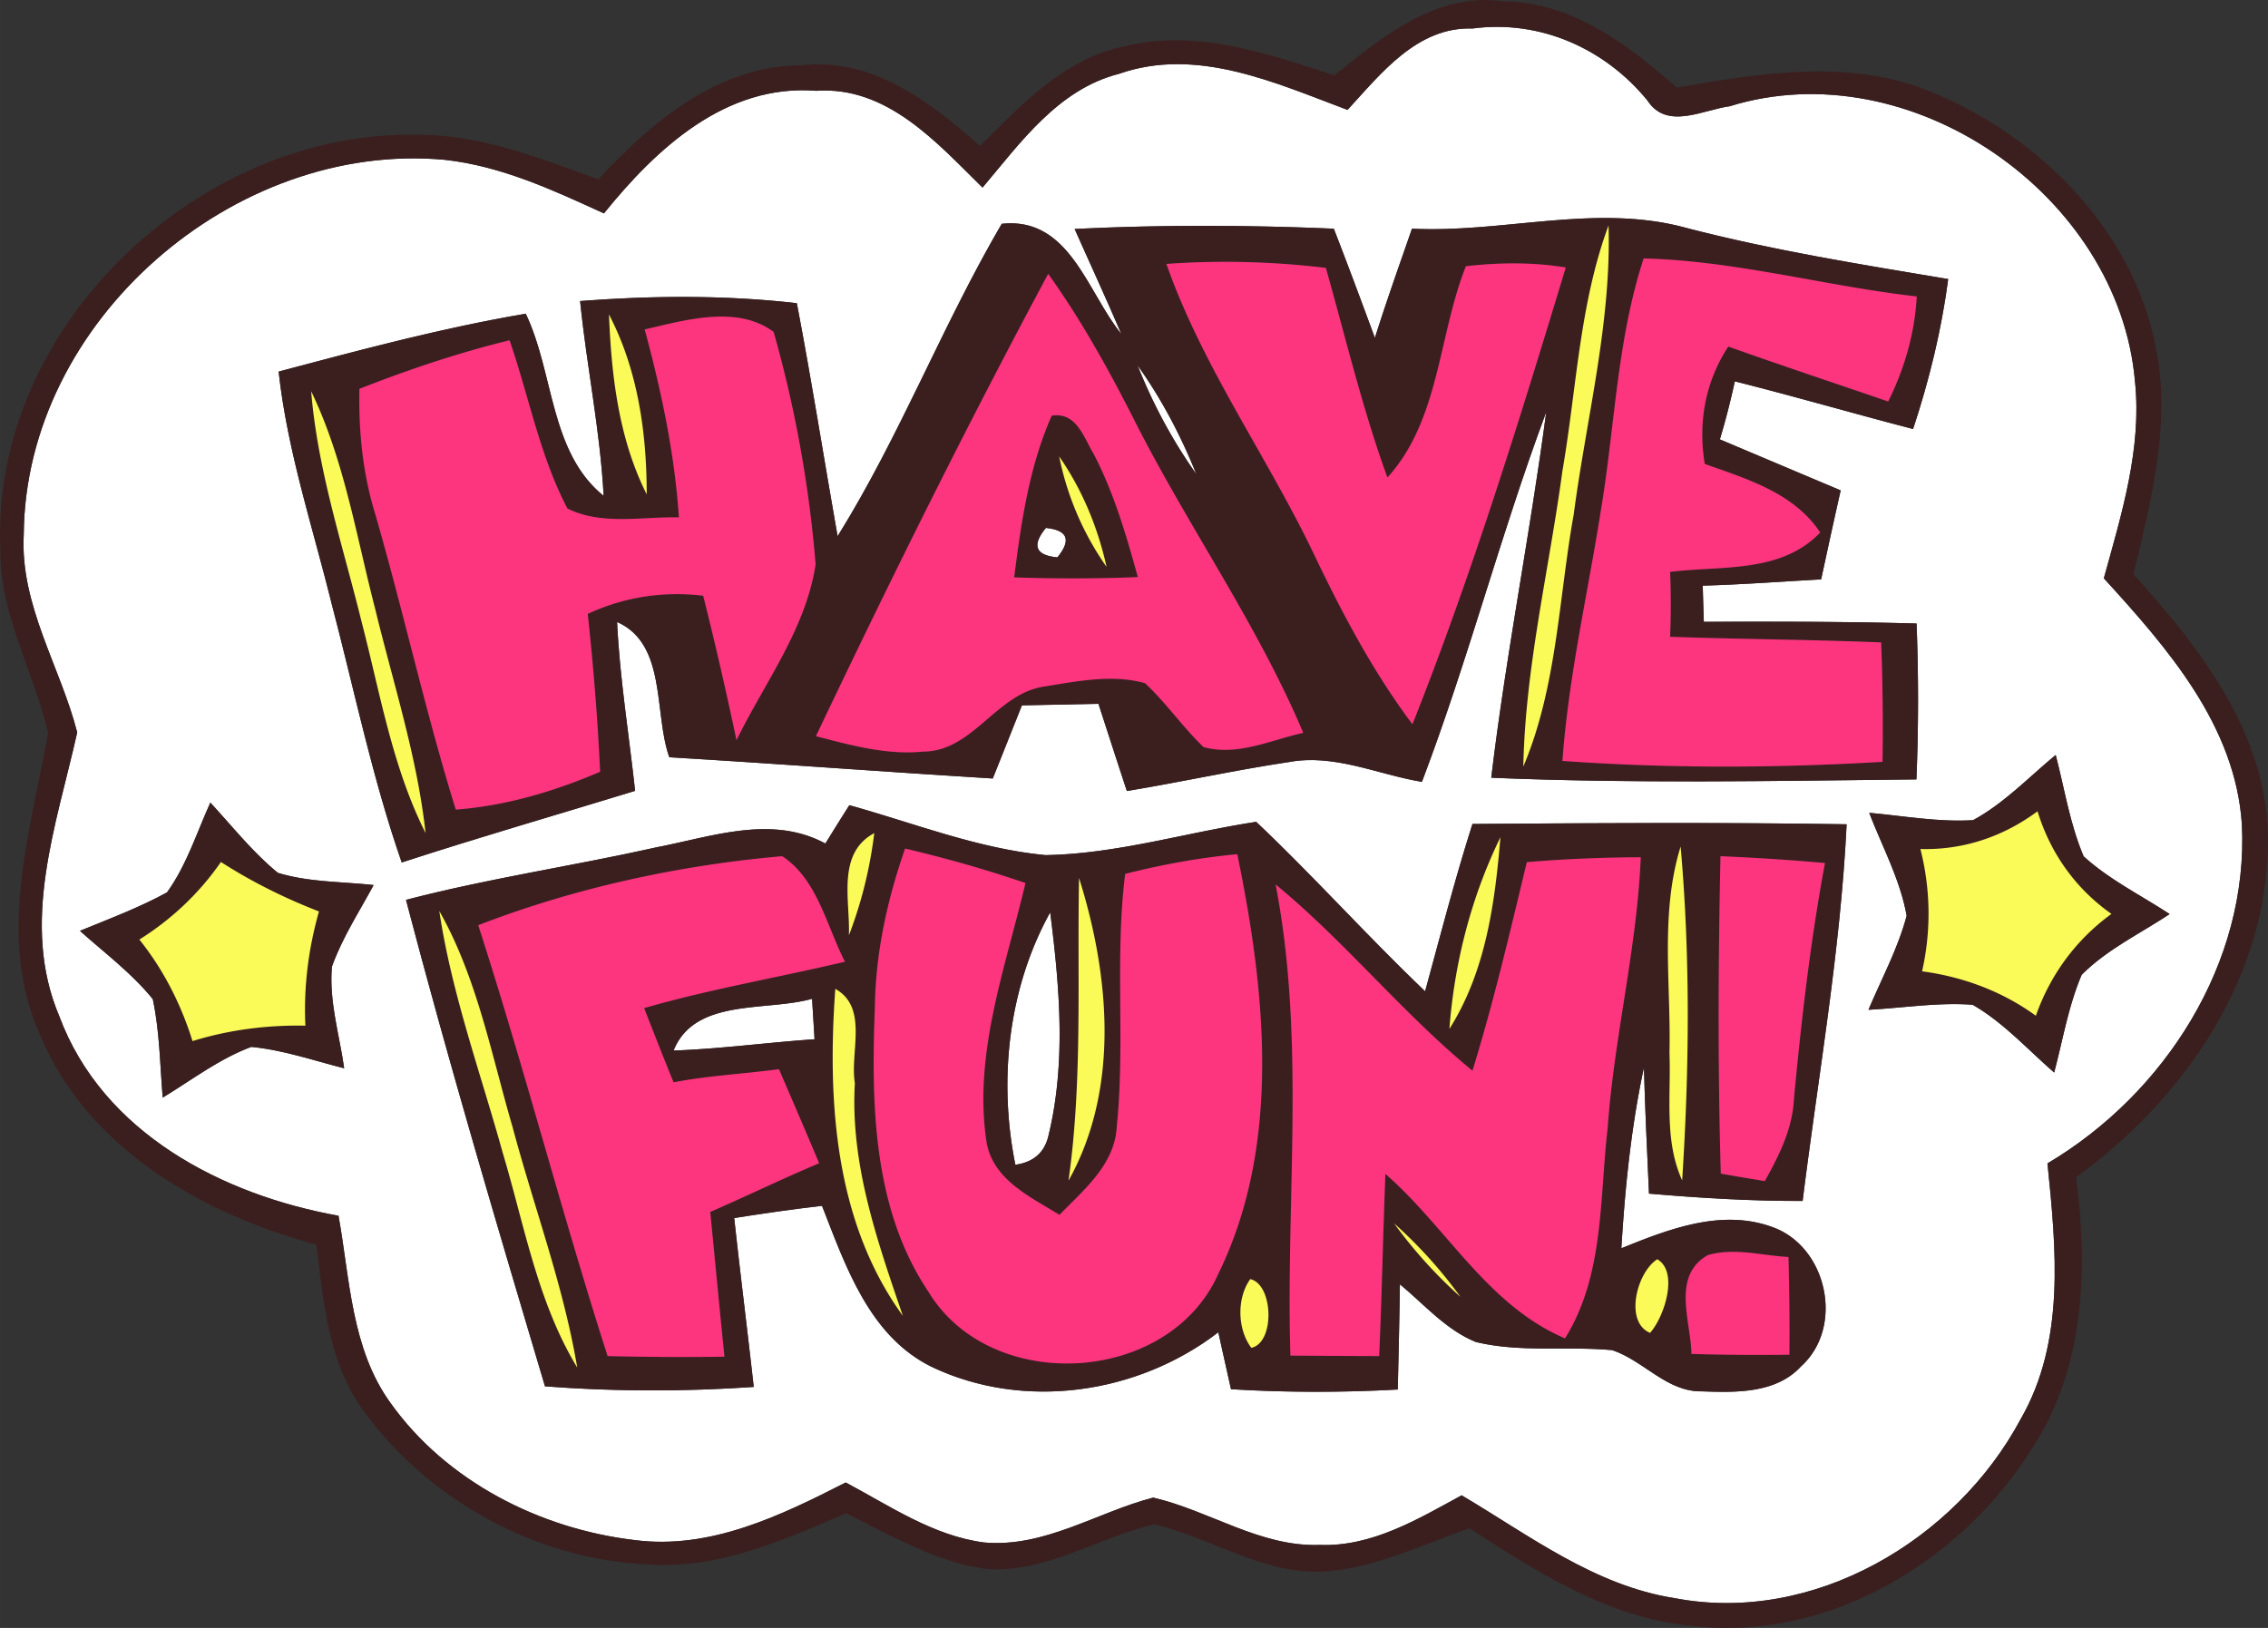
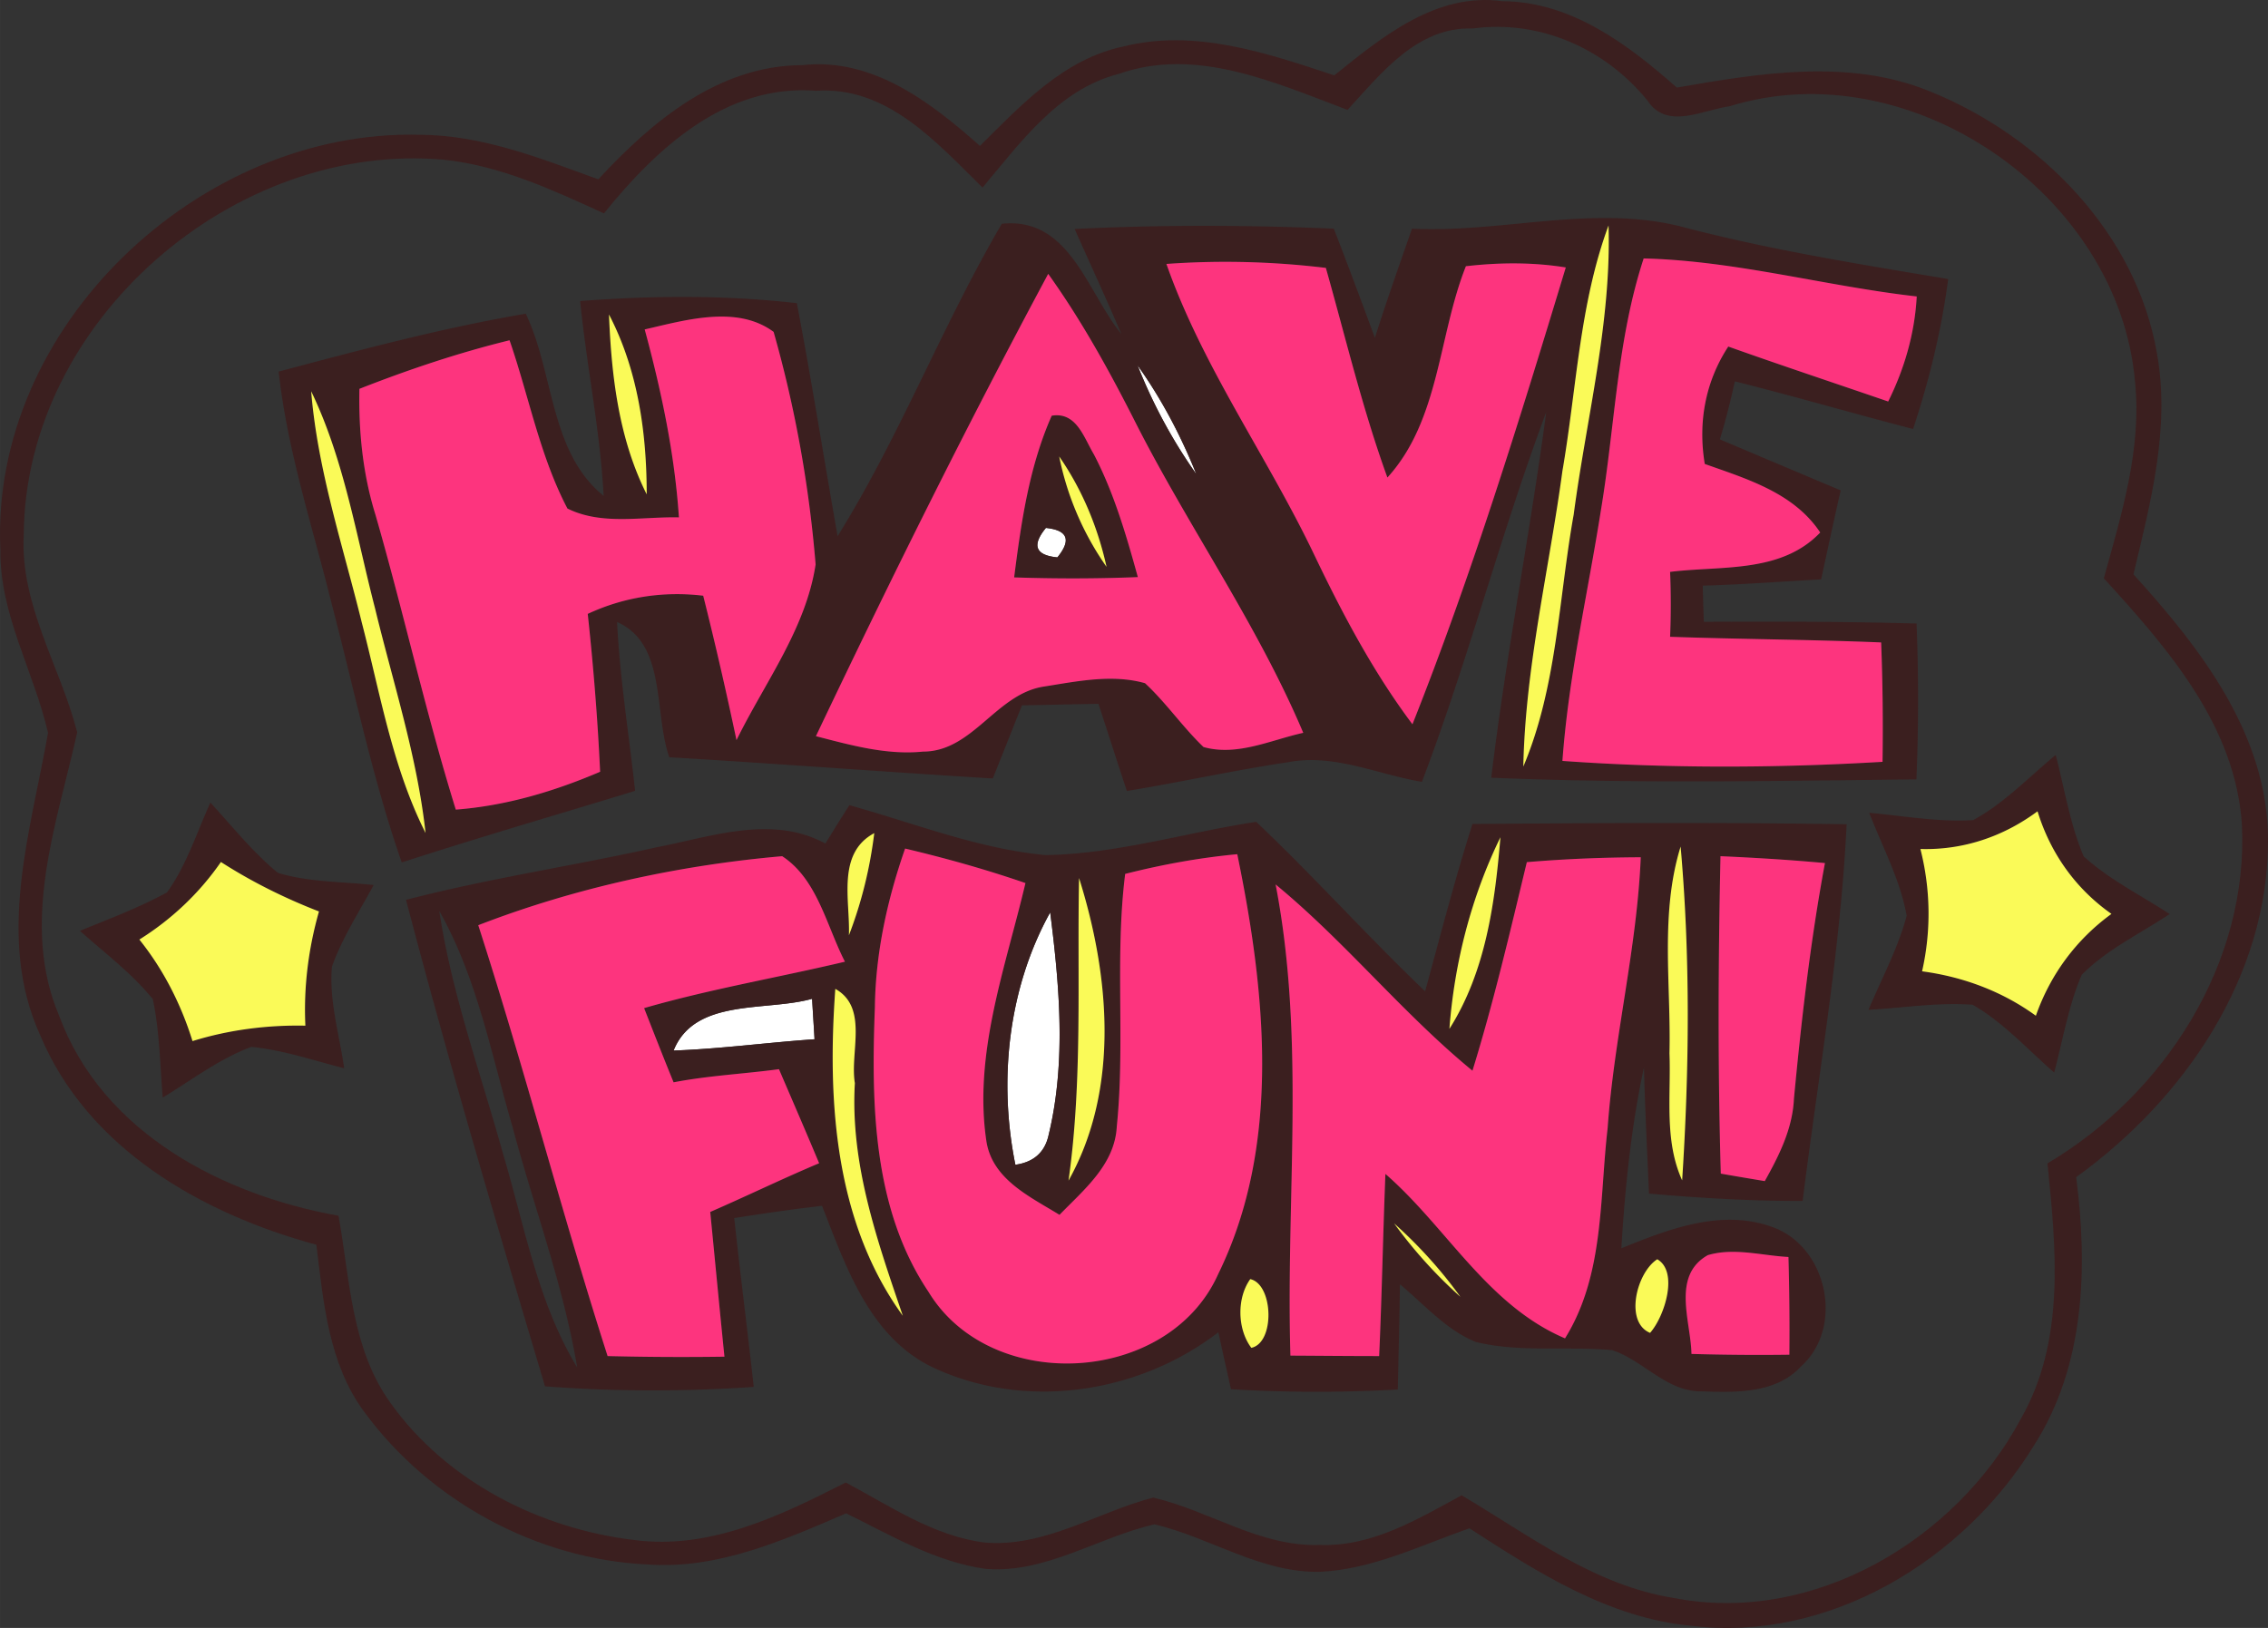
<svg xmlns="http://www.w3.org/2000/svg" width="198.007" height="142.166" viewBox="0 0 148.505 106.625">
  <rect x="0" y="0" width="148.505" height="106.625" fill="#333333" stroke="none" />
  <g fill="#fff">
-     <path d="M88.235 7.197c2.21-2.4 4.56-5.45 8.19-5.33 4.41-.59 8.67 1.31 11.45 4.72 1.27 1.95 3.62.61 5.39.37 11.79-3.65 25.47 5.79 26.53 18.02.46 4.4-.88 8.7-2.04 12.9 4.17 4.57 8.61 9.63 9.04 16.11.46 9.07-5.05 17.66-12.73 22.21.57 5.59 1.18 11.65-1.75 16.74-4.25 7.95-13.6 13.49-22.69 11.73-5.22-.82-9.49-4.11-13.92-6.73-2.88 1.57-5.88 3.38-9.29 3.25-3.91.14-7.22-2.25-10.91-3.1-3.68.96-7.11 3.29-11.06 2.94-3.33-.43-6.17-2.39-9.07-3.93-4.27 2.18-8.89 4.42-13.83 3.77-6.19-.73-12.31-3.84-15.97-8.97-2.58-3.56-2.66-8.11-3.41-12.27-7.6-1.36-15.44-5.43-18.28-13.06-2.59-6.1-.18-12.54 1.17-18.6-1.11-4.32-3.75-8.33-3.5-12.96.1-13.97 13.77-25.81 27.56-24.54 3.69.4 7.09 1.98 10.43 3.51 3.43-4.25 7.99-8.5 13.9-8.03 4.64-.32 7.89 3.39 10.89 6.34 2.49-2.95 4.96-6.44 8.93-7.45 5.09-1.79 10.24.59 14.97 2.36m4.22 7.78c-.83 2.38-1.67 4.75-2.43 7.15-.88-2.39-1.77-4.78-2.69-7.15-5.65-.24-11.32-.26-16.97.02 1.02 2.29 2.07 4.57 3.06 6.88-2.26-2.78-3.39-7.69-7.83-7.22-3.9 6.66-6.67 13.91-10.75 20.46-.9-5.09-1.7-10.19-2.67-15.26-4.71-.54-9.47-.5-14.19-.14.43 4.26 1.31 8.47 1.54 12.76-3.54-2.86-3.24-8.04-5.1-11.93-5.47.93-10.83 2.37-16.18 3.79.57 5.21 2.24 10.21 3.49 15.28 1.48 5.64 2.65 11.36 4.57 16.87 5.07-1.65 10.19-3.13 15.28-4.69-.4-3.69-1-7.35-1.18-11.06 3.27 1.45 2.39 5.96 3.42 8.86 7.06.42 14.12.96 21.18 1.39.64-1.59 1.27-3.19 1.91-4.79 1.67-.03 3.34-.07 5.01-.1.62 1.9 1.23 3.81 1.86 5.71 3.53-.58 7.03-1.36 10.58-1.89 2.99-.57 5.84.81 8.74 1.29 3.03-7.97 5.16-16.24 8.14-24.22-1.06 8-2.64 15.93-3.6 23.95 9.27.39 18.56.21 27.84.11.14-3.4.14-6.81.01-10.21-4.64-.13-9.29-.13-13.93-.11-.02-.59-.06-1.78-.07-2.37 2.58-.07 5.16-.27 7.75-.41.42-1.94.84-3.89 1.28-5.83-2.64-1.11-5.27-2.22-7.91-3.34.38-1.25.7-2.52.98-3.8 3.91.98 7.77 2.11 11.67 3.12 1.06-3.2 1.86-6.48 2.3-9.82-5.73-.96-11.48-1.88-17.11-3.34-5.92-1.64-11.99.34-18 .04m36.74 38.74c-2.28.14-4.54-.28-6.8-.48.85 2.22 2.03 4.37 2.45 6.74-.57 2.15-1.64 4.12-2.5 6.16 2.27-.12 4.54-.5 6.82-.33 2.02 1.16 3.59 2.92 5.34 4.44.57-2.15.93-4.36 1.8-6.4 1.66-1.67 3.82-2.69 5.76-3.98-1.89-1.24-3.95-2.25-5.63-3.78-.9-2.12-1.25-4.42-1.83-6.64-1.77 1.46-3.38 3.17-5.41 4.27m-115.42-1.15c-.9 1.98-1.56 4.11-2.84 5.88-1.82 1-3.78 1.73-5.7 2.52 1.62 1.45 3.39 2.77 4.77 4.47.45 2.12.47 4.3.65 6.45 1.9-1.15 3.7-2.54 5.8-3.32 2.08.2 4.07.89 6.08 1.4-.31-2.21-1-4.41-.8-6.66.68-1.89 1.78-3.58 2.73-5.34-2.09-.23-4.25-.18-6.27-.8-1.65-1.35-2.98-3.04-4.42-4.6m40.27 2.68c-3.52-1.9-7.43-.45-11.07.25-5.45 1.22-10.98 2.03-16.39 3.44 2.8 10.68 5.95 21.28 9.1 31.86 4.55.35 9.12.35 13.67.04-.41-3.69-.88-7.37-1.28-11.06 1.91-.3 3.83-.58 5.75-.8 1.55 3.95 3.09 8.53 7.17 10.54 6.06 2.89 13.51 1.79 18.78-2.26.27 1.24.55 2.49.83 3.73 3.64.22 7.28.22 10.92.02.05-2.29.11-4.59.14-6.89 1.6 1.32 3.02 2.99 4.98 3.78 2.92.7 5.95.26 8.91.53 2.06.67 3.57 2.74 5.88 2.7 2.22.08 4.85.15 6.49-1.63 2.87-2.58 1.72-7.88-1.9-9.14-3.32-1.2-6.78.15-9.86 1.4.24-3.98.64-7.95 1.48-11.85.07 2.76.21 5.51.33 8.27 3.35.29 6.7.49 10.06.48 1.02-8.21 2.48-16.39 2.88-24.67-8.17-.13-16.33-.08-24.5-.02-1.15 3.62-2.1 7.3-3.1 10.96-3.78-3.61-7.27-7.51-11.06-11.1-4.6.7-9.12 2.1-13.79 2.18-4.43-.42-8.6-2.09-12.85-3.27-.53.83-1.05 1.67-1.57 2.51z" />
    <path d="M74.485 23.927c1.58 2.21 2.84 4.62 3.85 7.13a33.853 33.853 0 0 1-3.85-7.13zM68.485 34.577c1.43.15 1.68.79.75 1.93-1.44-.14-1.69-.79-.75-1.93zM66.485 76.287c-1.12-5.53-.47-11.57 2.28-16.53.61 4.81 1.05 9.8-.1 14.57-.24 1.13-.97 1.79-2.18 1.96zM44.105 68.807c1.39-3.46 6.06-2.54 9.07-3.39.05.88.11 1.76.16 2.65-3.08.21-6.14.63-9.23.74z" />
  </g>
  <g fill="#3b1f1f">
    <path d="M87.365 4.937c3.15-2.53 6.67-5.45 11.01-4.86 4.5.03 8.21 2.82 11.42 5.66 5.45-.95 11.28-1.92 16.58.25 7.24 2.93 13.51 9.28 14.86 17.17.88 4.88-.42 9.75-1.54 14.46 4.4 4.84 8.8 10.51 8.81 17.38.03 8.96-5.48 17-12.56 22.1.77 5.96.57 12.38-2.78 17.6-4.61 7.52-13.47 12.9-22.46 11.78-5.39-.51-10.06-3.51-14.49-6.38-3.2 1.12-6.35 2.69-9.79 2.85-3.88.08-7.18-2.25-10.83-3.11-3.71.85-7.12 3.23-11.05 2.92-3.3-.46-6.21-2.2-9.14-3.64-4.12 1.77-8.4 3.68-12.99 3.35-7.25-.33-14.28-4.15-18.57-10-2.33-3.15-2.67-7.18-3.13-10.94-7.48-2.03-14.98-6.28-18.1-13.76-2.88-6.38-.61-13.3.53-19.77-.93-4.02-3.17-7.75-3.12-11.98-.69-14.61 13.03-27.55 27.41-27.19 4.09 0 7.95 1.54 11.74 2.92 3.52-3.81 7.89-7.47 13.37-7.48 4.59-.51 8.4 2.43 11.62 5.29 2.71-2.69 5.52-5.72 9.43-6.52 4.67-1.16 9.37.44 13.77 1.9m.87 2.26c-4.73-1.77-9.88-4.15-14.97-2.36-3.97 1.01-6.44 4.5-8.93 7.45-3-2.95-6.25-6.66-10.89-6.34-5.91-.47-10.47 3.78-13.9 8.03-3.34-1.53-6.74-3.11-10.43-3.51-13.79-1.27-27.46 10.57-27.56 24.54-.25 4.63 2.39 8.64 3.5 12.96-1.35 6.06-3.76 12.5-1.17 18.6 2.84 7.63 10.68 11.7 18.28 13.06.75 4.16.83 8.71 3.41 12.27 3.66 5.13 9.78 8.24 15.97 8.97 4.94.65 9.56-1.59 13.83-3.77 2.9 1.54 5.74 3.5 9.07 3.93 3.95.35 7.38-1.98 11.06-2.94 3.69.85 7 3.24 10.91 3.1 3.41.13 6.41-1.68 9.29-3.25 4.43 2.62 8.7 5.91 13.92 6.73 9.09 1.76 18.44-3.78 22.69-11.73 2.93-5.09 2.32-11.15 1.75-16.74 7.68-4.55 13.19-13.14 12.73-22.21-.43-6.48-4.87-11.54-9.04-16.11 1.16-4.2 2.5-8.5 2.04-12.9-1.06-12.23-14.74-21.67-26.53-18.02-1.77.24-4.12 1.58-5.39-.37-2.78-3.41-7.04-5.31-11.45-4.72-3.63-.12-5.98 2.93-8.19 5.33z" />
    <path d="M92.455 14.977c6.01.3 12.08-1.68 18-.04 5.63 1.46 11.38 2.38 17.11 3.34-.44 3.34-1.24 6.62-2.3 9.82-3.9-1.01-7.76-2.14-11.67-3.12-.28 1.28-.6 2.55-.98 3.8 2.64 1.12 5.27 2.23 7.91 3.34-.44 1.94-.86 3.89-1.28 5.83-2.59.14-5.17.34-7.75.41.01.59.05 1.78.07 2.37 4.64-.02 9.29-.02 13.93.11.13 3.4.13 6.81-.01 10.21-9.28.1-18.57.28-27.84-.11.96-8.02 2.54-15.95 3.6-23.95-2.98 7.98-5.11 16.25-8.14 24.22-2.9-.48-5.75-1.86-8.74-1.29-3.55.53-7.05 1.31-10.58 1.89-.63-1.9-1.24-3.81-1.86-5.71-1.67.03-3.34.07-5.01.1-.64 1.6-1.27 3.2-1.91 4.79-7.06-.43-14.12-.97-21.18-1.39-1.03-2.9-.15-7.41-3.42-8.86.18 3.71.78 7.37 1.18 11.06-5.09 1.56-10.21 3.04-15.28 4.69-1.92-5.51-3.09-11.23-4.57-16.87-1.25-5.07-2.92-10.07-3.49-15.28 5.35-1.42 10.71-2.86 16.18-3.79 1.86 3.89 1.56 9.07 5.1 11.93-.23-4.29-1.11-8.5-1.54-12.76 4.72-.36 9.48-.4 14.19.14.97 5.07 1.77 10.17 2.67 15.26 4.08-6.55 6.85-13.8 10.75-20.46 4.44-.47 5.57 4.44 7.83 7.22-.99-2.31-2.04-4.59-3.06-6.88 5.65-.28 11.32-.26 16.97-.02.92 2.37 1.81 4.76 2.69 7.15.76-2.4 1.6-4.77 2.43-7.15m9.85 15.87c-.87 6.45-2.43 12.83-2.56 19.36 2.21-5.23 2.31-11 3.3-16.52.83-6.3 2.47-12.53 2.28-18.92-1.91 5.16-2.09 10.71-3.02 16.08m-25.93-13.56c2.37 6.75 6.6 12.6 9.67 19.03 1.85 3.87 3.86 7.68 6.44 11.12 3.88-9.77 6.99-19.86 10.04-29.92-2.17-.35-4.37-.33-6.54-.08-1.81 4.55-1.72 10.09-5.14 13.84-1.63-4.49-2.73-9.14-4.03-13.73-3.47-.42-6.96-.51-10.44-.26m31.25-.36c-1.75 5.34-1.88 10.99-2.8 16.49-.86 5.47-2.12 10.88-2.52 16.42 6.97.5 13.98.47 20.96.06.04-2.61.01-5.22-.09-7.82-4.61-.19-9.22-.21-13.82-.37.06-1.42.06-2.84 0-4.25 3.36-.42 7.26.11 9.83-2.58-1.73-2.6-4.78-3.5-7.56-4.49-.45-2.71.03-5.38 1.54-7.69 3.48 1.24 6.98 2.4 10.47 3.6 1.07-2.15 1.74-4.47 1.87-6.88-5.99-.68-11.84-2.34-17.88-2.49m-38.99 1.01c-5.34 9.95-10.36 20.08-15.21 30.28 2.29.59 4.63 1.25 7.01 1.01 3.27 0 4.79-3.79 7.92-4.26 2.16-.34 4.47-.83 6.62-.22 1.39 1.29 2.46 2.87 3.83 4.18 2.2.62 4.4-.46 6.53-.93-2.98-7.05-7.41-13.33-10.88-20.12-1.73-3.43-3.58-6.81-5.82-9.94m-28.76 2.66c.16 4.03.64 8.14 2.47 11.78 0-4.04-.58-8.16-2.47-11.78m2.34.98c1.09 4.03 1.96 8.13 2.24 12.31-2.42-.06-5.04.54-7.3-.58-1.81-3.45-2.52-7.35-3.79-11.02-3.35.82-6.62 1.92-9.83 3.18-.06 2.79.22 5.58 1.05 8.25 1.85 6.41 3.28 12.93 5.26 19.31 3.28-.25 6.44-1.19 9.45-2.48-.16-3.45-.44-6.9-.81-10.34 2.38-1.11 4.96-1.5 7.56-1.19.79 3.14 1.51 6.29 2.18 9.46 1.84-3.76 4.54-7.29 5.18-11.51a79.533 79.533 0 0 0-2.75-15.23c-2.39-1.77-5.75-.78-8.44-.16m32.27 2.35c1 2.52 2.28 4.92 3.85 7.13-1.01-2.51-2.27-4.92-3.85-7.13m-54.11 1.7c.42 5.17 2.08 10.12 3.31 15.13 1.21 4.65 2 9.47 4.18 13.8-.55-5.02-2.13-9.84-3.31-14.72-1.24-4.78-2.02-9.73-4.18-14.21z" />
    <path d="M68.865 27.227c1.62-.27 2.1 1.43 2.76 2.53 1.32 2.53 2.12 5.3 2.88 8.04-2.7.11-5.4.11-8.1.02.46-3.6.98-7.25 2.46-10.59m.49 2.67c.53 2.6 1.57 5.06 3.1 7.23-.57-2.58-1.59-5.05-3.1-7.23m-.87 4.68c-.94 1.14-.69 1.79.75 1.93.93-1.14.68-1.78-.75-1.93zM129.195 53.717c2.03-1.1 3.64-2.81 5.41-4.27.58 2.22.93 4.52 1.83 6.64 1.68 1.53 3.74 2.54 5.63 3.78-1.94 1.29-4.1 2.31-5.76 3.98-.87 2.04-1.23 4.25-1.8 6.4-1.75-1.52-3.32-3.28-5.34-4.44-2.28-.17-4.55.21-6.82.33.86-2.04 1.93-4.01 2.5-6.16-.42-2.37-1.6-4.52-2.45-6.74 2.26.2 4.52.62 6.8.48m-3.45 1.89c.67 2.63.71 5.36.11 8.01 2.69.36 5.25 1.31 7.45 2.91.95-2.7 2.64-4.99 4.95-6.67-2.35-1.65-4-3.98-4.84-6.72-2.24 1.66-4.87 2.55-7.67 2.47zM13.775 52.567c1.44 1.56 2.77 3.25 4.42 4.6 2.02.62 4.18.57 6.27.8-.95 1.76-2.05 3.45-2.73 5.34-.2 2.25.49 4.45.8 6.66-2.01-.51-4-1.2-6.08-1.4-2.1.78-3.9 2.17-5.8 3.32-.18-2.15-.2-4.33-.65-6.45-1.38-1.7-3.15-3.02-4.77-4.47 1.92-.79 3.88-1.52 5.7-2.52 1.28-1.77 1.94-3.9 2.84-5.88m-4.65 8.97c1.58 1.97 2.73 4.24 3.48 6.65 2.39-.74 4.89-1.06 7.39-1.01-.12-2.53.2-5.05.89-7.48-2.24-.87-4.4-1.94-6.42-3.24a18.221 18.221 0 0 1-5.34 5.08zM54.045 55.247c.52-.84 1.04-1.68 1.57-2.51 4.25 1.18 8.42 2.85 12.85 3.27 4.67-.08 9.19-1.48 13.79-2.18 3.79 3.59 7.28 7.49 11.06 11.1 1-3.66 1.95-7.34 3.1-10.96 8.17-.06 16.33-.11 24.5.02-.4 8.28-1.86 16.46-2.88 24.67-3.36.01-6.71-.19-10.06-.48-.12-2.76-.26-5.51-.33-8.27-.84 3.9-1.24 7.87-1.48 11.85 3.08-1.25 6.54-2.6 9.86-1.4 3.62 1.26 4.77 6.56 1.9 9.14-1.64 1.78-4.27 1.71-6.49 1.63-2.31.04-3.82-2.03-5.88-2.7-2.96-.27-5.99.17-8.91-.53-1.96-.79-3.38-2.46-4.98-3.78-.03 2.3-.09 4.6-.14 6.89-3.64.2-7.28.2-10.92-.02-.28-1.24-.56-2.49-.83-3.73-5.27 4.05-12.72 5.15-18.78 2.26-4.08-2.01-5.62-6.59-7.17-10.54-1.92.22-3.84.5-5.75.8.4 3.69.87 7.37 1.28 11.06-4.55.31-9.12.31-13.67-.04-3.15-10.58-6.3-21.18-9.1-31.86 5.41-1.41 10.94-2.22 16.39-3.44 3.64-.7 7.55-2.15 11.07-.25m1.54 6.01c.83-2.15 1.38-4.4 1.66-6.69-2.48 1.33-1.57 4.42-1.66 6.69m39.32 6.13c2.37-3.74 2.98-8.22 3.34-12.55-1.91 3.92-3.01 8.2-3.34 12.55m-63.59-6.79c3.02 9.35 5.47 18.87 8.47 28.22a195 195 0 0 0 7.65.04c-.32-3.16-.62-6.32-.93-9.48 2.39-1.04 4.73-2.18 7.13-3.19-.86-2.06-1.75-4.11-2.63-6.16-2.3.31-4.62.42-6.9.86-.66-1.61-1.29-3.23-1.93-4.86 4.33-1.25 8.77-2 13.15-3.04-1.21-2.35-1.8-5.4-4.11-6.91-6.75.59-13.56 2.07-19.9 4.52m25.97 5.4c-.24 6.31-.14 13.17 3.51 18.61 4.09 6.75 15.73 6.1 18.97-1.16 4.16-8.49 3.1-18.52 1.25-27.5-2.48.23-4.93.68-7.34 1.29-.69 5.5.01 11.05-.55 16.55-.13 2.49-2.15 4.13-3.75 5.78-1.93-1.19-4.41-2.32-4.79-4.84-.85-5.75 1.26-11.37 2.56-16.89-2.58-.89-5.22-1.63-7.88-2.26-1.17 3.35-1.94 6.86-1.98 10.42m42.69-9.53c-1.1 4.57-2.17 9.16-3.56 13.66-4.58-3.76-8.31-8.43-12.89-12.2 1.97 10.2.66 20.57.97 30.86 1.94.01 3.88.03 5.81.03.18-3.97.25-7.95.41-11.93 4.02 3.5 6.67 8.6 11.76 10.77 2.57-4.13 2.25-9.11 2.79-13.76.42-5.95 1.92-11.78 2.17-17.75-2.49.01-4.98.11-7.46.32m9.34 12.52c.11 2.78-.36 5.7.83 8.32.47-7.26.54-14.6-.1-21.86-1.36 4.4-.62 9.03-.73 13.54m3.34-12.91c-.15 6.93-.18 13.86.02 20.79.72.13 2.16.37 2.88.49.94-1.68 1.82-3.43 1.91-5.4.49-5.17 1.08-10.33 2.03-15.43-2.28-.21-4.56-.35-6.84-.45m-42 1.43c-.13 6.61.24 13.24-.69 19.82 3.37-6.03 2.69-13.46.69-19.82m-41.89 2.16c.81 5.42 2.7 10.59 4.16 15.86 1.42 4.74 2.27 9.75 4.87 14.04-.9-5.37-2.83-10.49-4.23-15.74-1.4-4.78-2.32-9.78-4.8-14.16m37.72 16.62c1.21-.17 1.94-.83 2.18-1.96 1.15-4.77.71-9.76.1-14.57-2.75 4.96-3.4 11-2.28 16.53m-22.38-7.48c3.09-.11 6.15-.53 9.23-.74-.05-.89-.11-1.77-.16-2.65-3.01.85-7.68-.07-9.07 3.39m10.59-4.04c-.53 7.33-.04 15.26 4.42 21.41-1.68-4.92-3.45-9.95-3.14-15.24-.34-2.02.91-4.94-1.28-6.17m36.59 15.36c1.27 1.75 2.72 3.36 4.34 4.81a30.059 30.059 0 0 0-4.34-4.81m17.23 2.35c-1.36.87-2.16 4.12-.47 4.82.95-1.07 1.88-4.01.47-4.82m3.31-.27c-2.39 1.35-1.11 4.33-1.07 6.47 2.13.06 4.27.08 6.41.05.02-2.13 0-4.26-.06-6.4-1.75-.09-3.56-.63-5.28-.12m-29.96 1.57c-.89 1.24-.85 3.28.07 4.5 1.56-.33 1.45-4.16-.07-4.5z" />
  </g>
  <g fill="#fafa58">
-     <path d="M102.305 30.847c.93-5.37 1.11-10.92 3.02-16.08.19 6.39-1.45 12.62-2.28 18.92-.99 5.52-1.09 11.29-3.3 16.52.13-6.53 1.69-12.91 2.56-19.36zM39.875 20.597c1.89 3.62 2.47 7.74 2.47 11.78-1.83-3.64-2.31-7.75-2.47-11.78zM20.375 25.627c2.16 4.48 2.94 9.43 4.18 14.21 1.18 4.88 2.76 9.7 3.31 14.72-2.18-4.33-2.97-9.15-4.18-13.8-1.23-5.01-2.89-9.96-3.31-15.13zM69.355 29.897c1.51 2.18 2.53 4.65 3.1 7.23a19.154 19.154 0 0 1-3.1-7.23zM125.745 55.607c2.8.08 5.43-.81 7.67-2.47.84 2.74 2.49 5.07 4.84 6.72-2.31 1.68-4 3.97-4.95 6.67-2.2-1.6-4.76-2.55-7.45-2.91.6-2.65.56-5.38-.11-8.01zM55.585 61.257c.09-2.27-.82-5.36 1.66-6.69-.28 2.29-.83 4.54-1.66 6.69zM94.905 67.387c.33-4.35 1.43-8.63 3.34-12.55-.36 4.33-.97 8.81-3.34 12.55zM9.125 61.537c2.11-1.32 3.93-3.04 5.34-5.08 2.02 1.3 4.18 2.37 6.42 3.24-.69 2.43-1.01 4.95-.89 7.48-2.5-.05-5 .27-7.39 1.01-.75-2.41-1.9-4.68-3.48-6.65zM109.315 68.987c.11-4.51-.63-9.14.73-13.54.64 7.26.57 14.6.1 21.86-1.19-2.62-.72-5.54-.83-8.32zM70.655 57.507c2 6.36 2.68 13.79-.69 19.82.93-6.58.56-13.21.69-19.82zM28.765 59.667c2.48 4.38 3.4 9.38 4.8 14.16 1.4 5.25 3.33 10.37 4.23 15.74-2.6-4.29-3.45-9.3-4.87-14.04-1.46-5.27-3.35-10.44-4.16-15.86zM54.695 64.767c2.19 1.23.94 4.15 1.28 6.17-.31 5.29 1.46 10.32 3.14 15.24-4.46-6.15-4.95-14.08-4.42-21.41zM91.285 80.127c1.61 1.44 3.07 3.05 4.34 4.81a30.446 30.446 0 0 1-4.34-4.81zM108.515 82.477c1.41.81.48 3.75-.47 4.82-1.69-.7-.89-3.95.47-4.82zM81.865 83.777c1.52.34 1.63 4.17.07 4.5-.92-1.22-.96-3.26-.07-4.5z" />
+     <path d="M102.305 30.847c.93-5.37 1.11-10.92 3.02-16.08.19 6.39-1.45 12.62-2.28 18.92-.99 5.52-1.09 11.29-3.3 16.52.13-6.53 1.69-12.91 2.56-19.36zM39.875 20.597c1.89 3.62 2.47 7.74 2.47 11.78-1.83-3.64-2.31-7.75-2.47-11.78zM20.375 25.627c2.16 4.48 2.94 9.43 4.18 14.21 1.18 4.88 2.76 9.7 3.31 14.72-2.18-4.33-2.97-9.15-4.18-13.8-1.23-5.01-2.89-9.96-3.31-15.13zM69.355 29.897c1.51 2.18 2.53 4.65 3.1 7.23a19.154 19.154 0 0 1-3.1-7.23zM125.745 55.607c2.8.08 5.43-.81 7.67-2.47.84 2.74 2.49 5.07 4.84 6.72-2.31 1.68-4 3.97-4.95 6.67-2.2-1.6-4.76-2.55-7.45-2.91.6-2.65.56-5.38-.11-8.01zM55.585 61.257c.09-2.27-.82-5.36 1.66-6.69-.28 2.29-.83 4.54-1.66 6.69zM94.905 67.387c.33-4.35 1.43-8.63 3.34-12.55-.36 4.33-.97 8.81-3.34 12.55zM9.125 61.537c2.11-1.32 3.93-3.04 5.34-5.08 2.02 1.3 4.18 2.37 6.42 3.24-.69 2.43-1.01 4.95-.89 7.48-2.5-.05-5 .27-7.39 1.01-.75-2.41-1.9-4.68-3.48-6.65zM109.315 68.987c.11-4.51-.63-9.14.73-13.54.64 7.26.57 14.6.1 21.86-1.19-2.62-.72-5.54-.83-8.32zM70.655 57.507c2 6.36 2.68 13.79-.69 19.82.93-6.58.56-13.21.69-19.82zM28.765 59.667zM54.695 64.767c2.19 1.23.94 4.15 1.28 6.17-.31 5.29 1.46 10.32 3.14 15.24-4.46-6.15-4.95-14.08-4.42-21.41zM91.285 80.127c1.61 1.44 3.07 3.05 4.34 4.81a30.446 30.446 0 0 1-4.34-4.81zM108.515 82.477c1.41.81.48 3.75-.47 4.82-1.69-.7-.89-3.95.47-4.82zM81.865 83.777c1.52.34 1.63 4.17.07 4.5-.92-1.22-.96-3.26-.07-4.5z" />
  </g>
  <g fill="#fd347e">
    <path d="M76.375 17.287c3.48-.25 6.97-.16 10.44.26 1.3 4.59 2.4 9.24 4.03 13.73 3.42-3.75 3.33-9.29 5.14-13.84 2.17-.25 4.37-.27 6.54.08-3.05 10.06-6.16 20.15-10.04 29.92-2.58-3.44-4.59-7.25-6.44-11.12-3.07-6.43-7.3-12.28-9.67-19.03zM107.625 16.927c6.04.15 11.89 1.81 17.88 2.49-.13 2.41-.8 4.73-1.87 6.88-3.49-1.2-6.99-2.36-10.47-3.6-1.51 2.31-1.99 4.98-1.54 7.69 2.78.99 5.83 1.89 7.56 4.49-2.57 2.69-6.47 2.16-9.83 2.58.06 1.41.06 2.83 0 4.25 4.6.16 9.21.18 13.82.37.1 2.6.13 5.21.09 7.82-6.98.41-13.99.44-20.96-.06.4-5.54 1.66-10.95 2.52-16.42.92-5.5 1.05-11.15 2.8-16.49zM68.635 17.937c2.24 3.13 4.09 6.51 5.82 9.94 3.47 6.79 7.9 13.07 10.88 20.12-2.13.47-4.33 1.55-6.53.93-1.37-1.31-2.44-2.89-3.83-4.18-2.15-.61-4.46-.12-6.62.22-3.13.47-4.65 4.26-7.92 4.26-2.38.24-4.72-.42-7.01-1.01 4.85-10.2 9.87-20.33 15.21-30.28m.23 9.29c-1.48 3.34-2 6.99-2.46 10.59 2.7.09 5.4.09 8.1-.02-.76-2.74-1.56-5.51-2.88-8.04-.66-1.1-1.14-2.8-2.76-2.53zM42.215 21.577c2.69-.62 6.05-1.61 8.44.16 1.41 4.95 2.33 10.1 2.75 15.23-.64 4.22-3.34 7.75-5.18 11.51-.67-3.17-1.39-6.32-2.18-9.46-2.6-.31-5.18.08-7.56 1.19.37 3.44.65 6.89.81 10.34-3.01 1.29-6.17 2.23-9.45 2.48-1.98-6.38-3.41-12.9-5.26-19.31-.83-2.67-1.11-5.46-1.05-8.25 3.21-1.26 6.48-2.36 9.83-3.18 1.27 3.67 1.98 7.57 3.79 11.02 2.26 1.12 4.88.52 7.3.58-.28-4.18-1.15-8.28-2.24-12.31zM31.315 60.597c6.34-2.45 13.15-3.93 19.9-4.52 2.31 1.51 2.9 4.56 4.11 6.91-4.38 1.04-8.82 1.79-13.15 3.04.64 1.63 1.27 3.25 1.93 4.86 2.28-.44 4.6-.55 6.9-.86.88 2.05 1.77 4.1 2.63 6.16-2.4 1.01-4.74 2.15-7.13 3.19.31 3.16.61 6.32.93 9.48a195 195 0 0 1-7.65-.04c-3-9.35-5.45-18.87-8.47-28.22zM57.285 65.997c.04-3.56.81-7.07 1.98-10.42 2.66.63 5.3 1.37 7.88 2.26-1.3 5.52-3.41 11.14-2.56 16.89.38 2.52 2.86 3.65 4.79 4.84 1.6-1.65 3.62-3.29 3.75-5.78.56-5.5-.14-11.05.55-16.55 2.41-.61 4.86-1.06 7.34-1.29 1.85 8.98 2.91 19.01-1.25 27.5-3.24 7.26-14.88 7.91-18.97 1.16-3.65-5.44-3.75-12.3-3.51-18.61zM99.975 56.467c2.48-.21 4.97-.31 7.46-.32-.25 5.97-1.75 11.8-2.17 17.75-.54 4.65-.22 9.63-2.79 13.76-5.09-2.17-7.74-7.27-11.76-10.77-.16 3.98-.23 7.96-.41 11.93-1.93 0-3.87-.02-5.81-.03-.31-10.29 1-20.66-.97-30.86 4.58 3.77 8.31 8.44 12.89 12.2 1.39-4.5 2.46-9.09 3.56-13.66zM112.655 56.077c2.28.1 4.56.24 6.84.45-.95 5.1-1.54 10.26-2.03 15.43-.09 1.97-.97 3.72-1.91 5.4-.72-.12-2.16-.36-2.88-.49-.2-6.93-.17-13.86-.02-20.79zM111.825 82.207c1.72-.51 3.53.03 5.28.12.06 2.14.08 4.27.06 6.4-2.14.03-4.28.01-6.41-.05-.04-2.14-1.32-5.12 1.07-6.47z" />
  </g>
</svg>